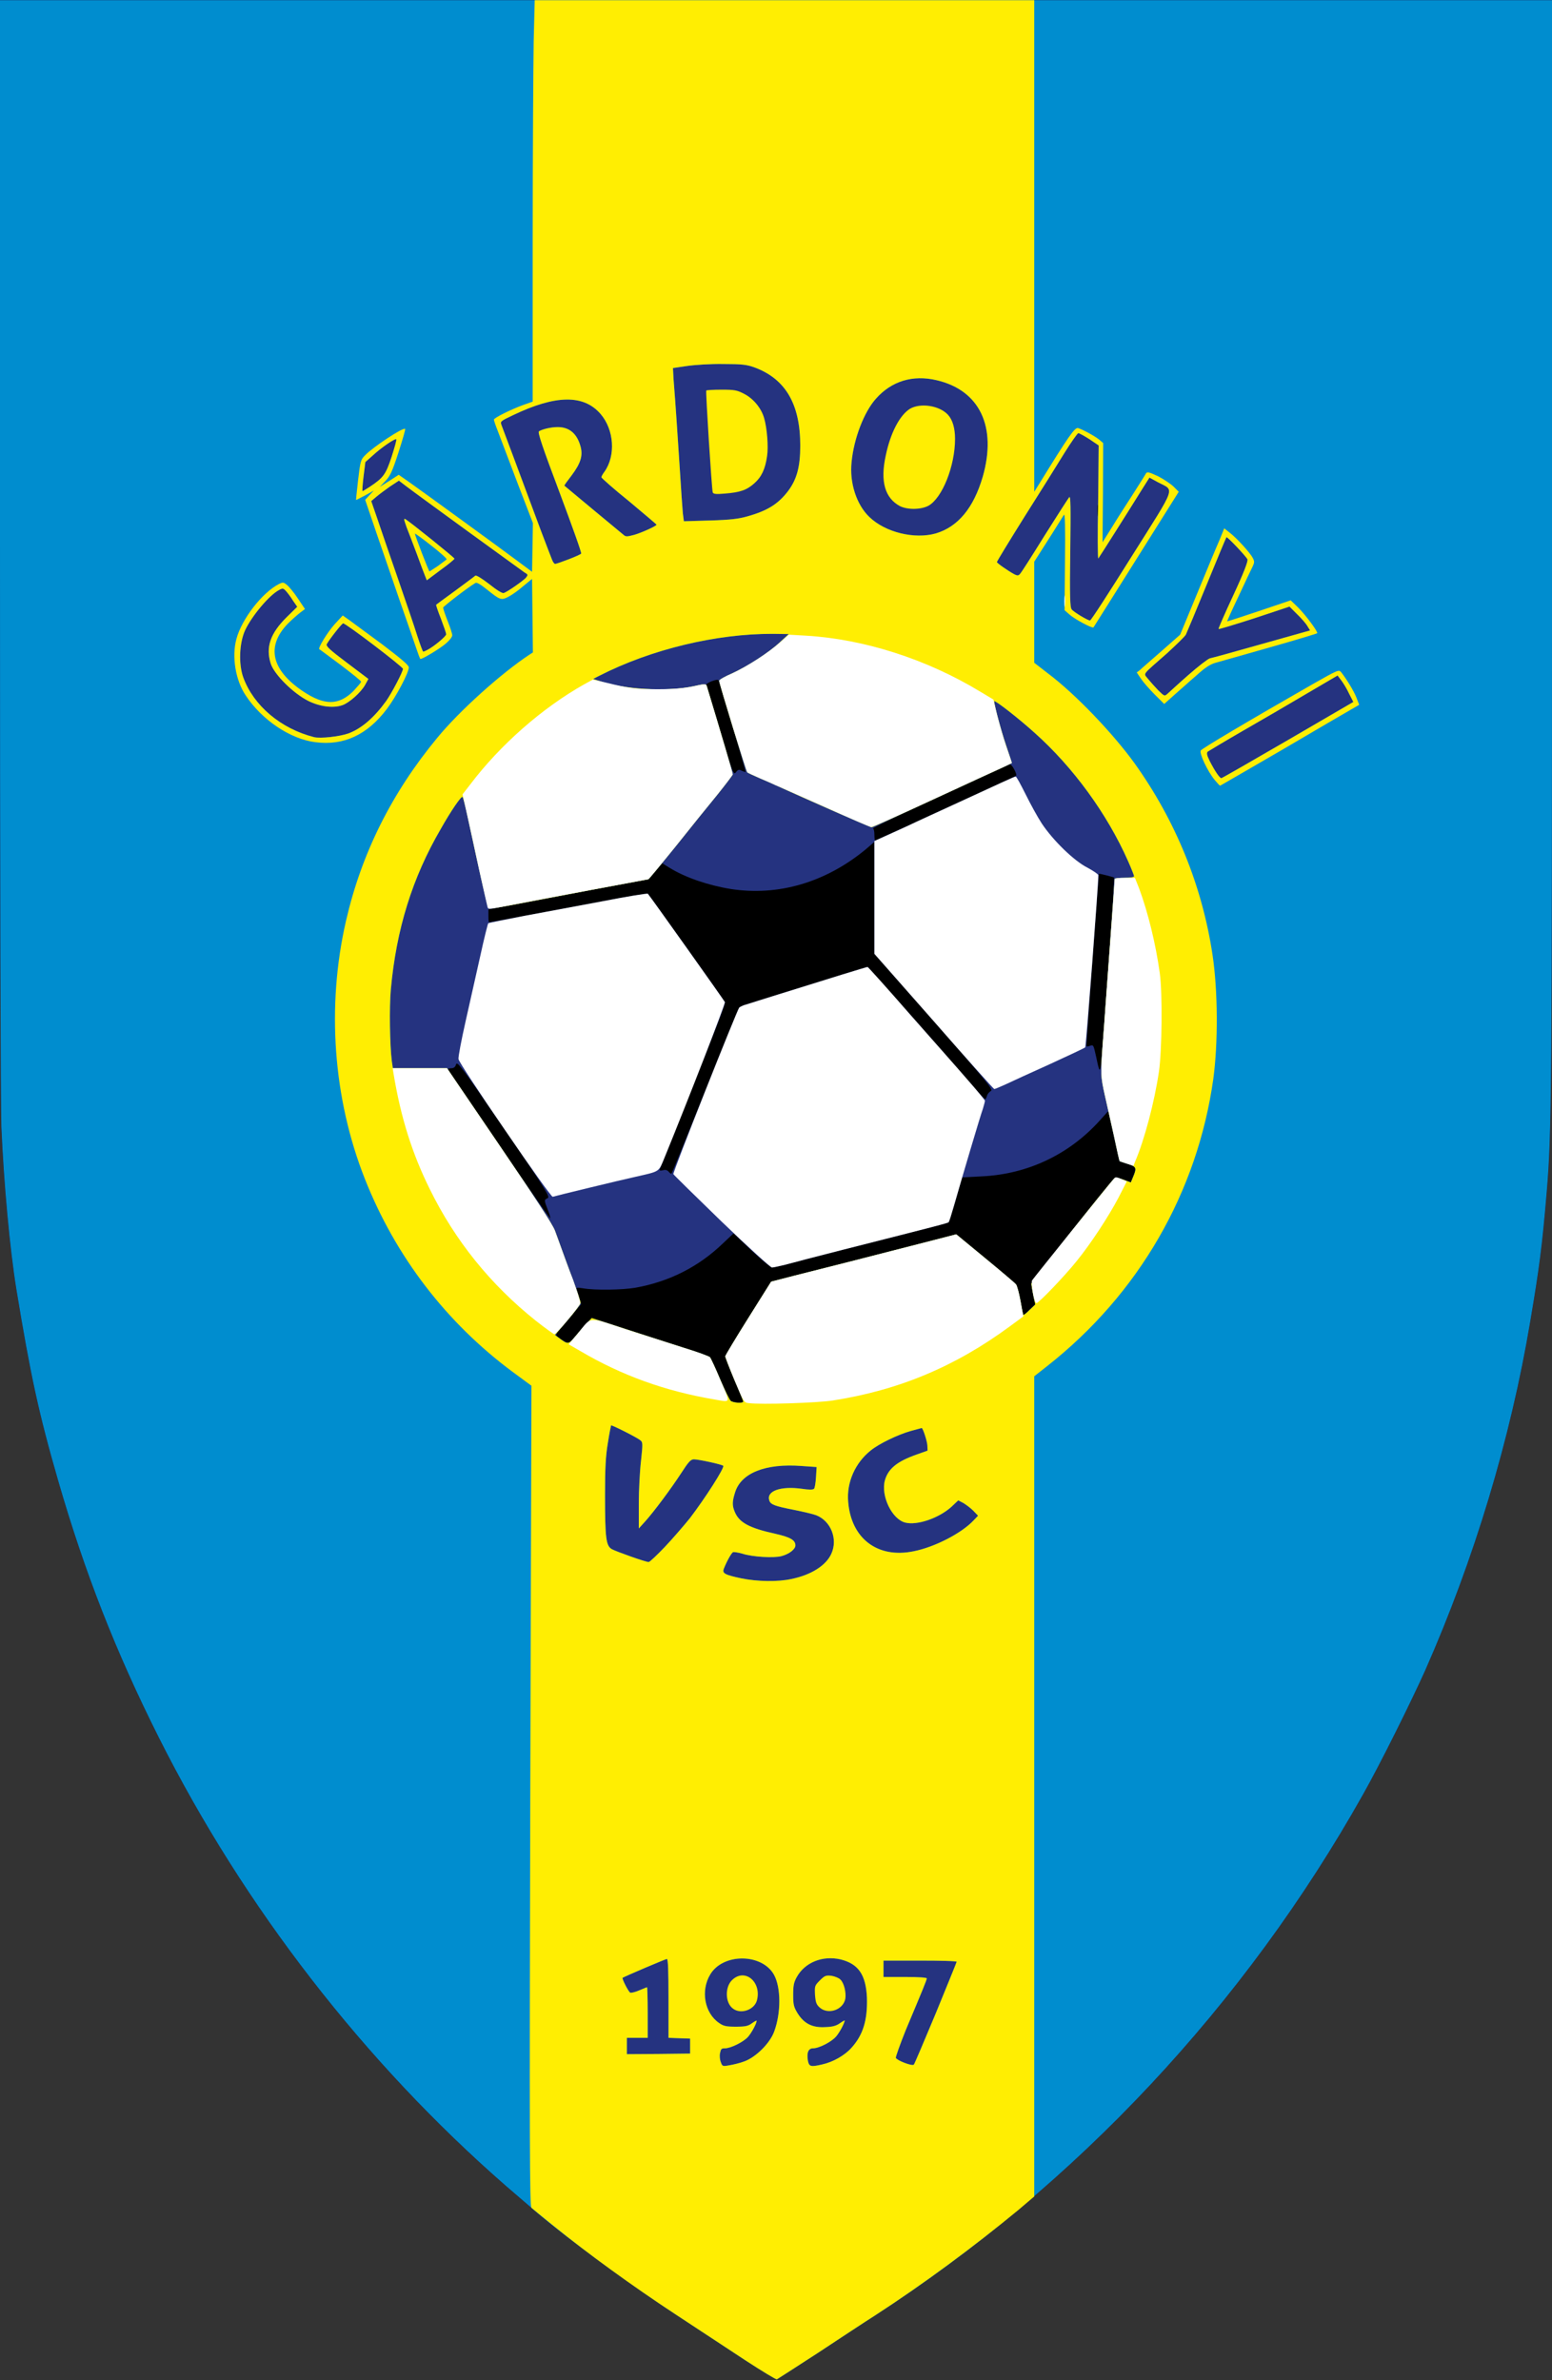
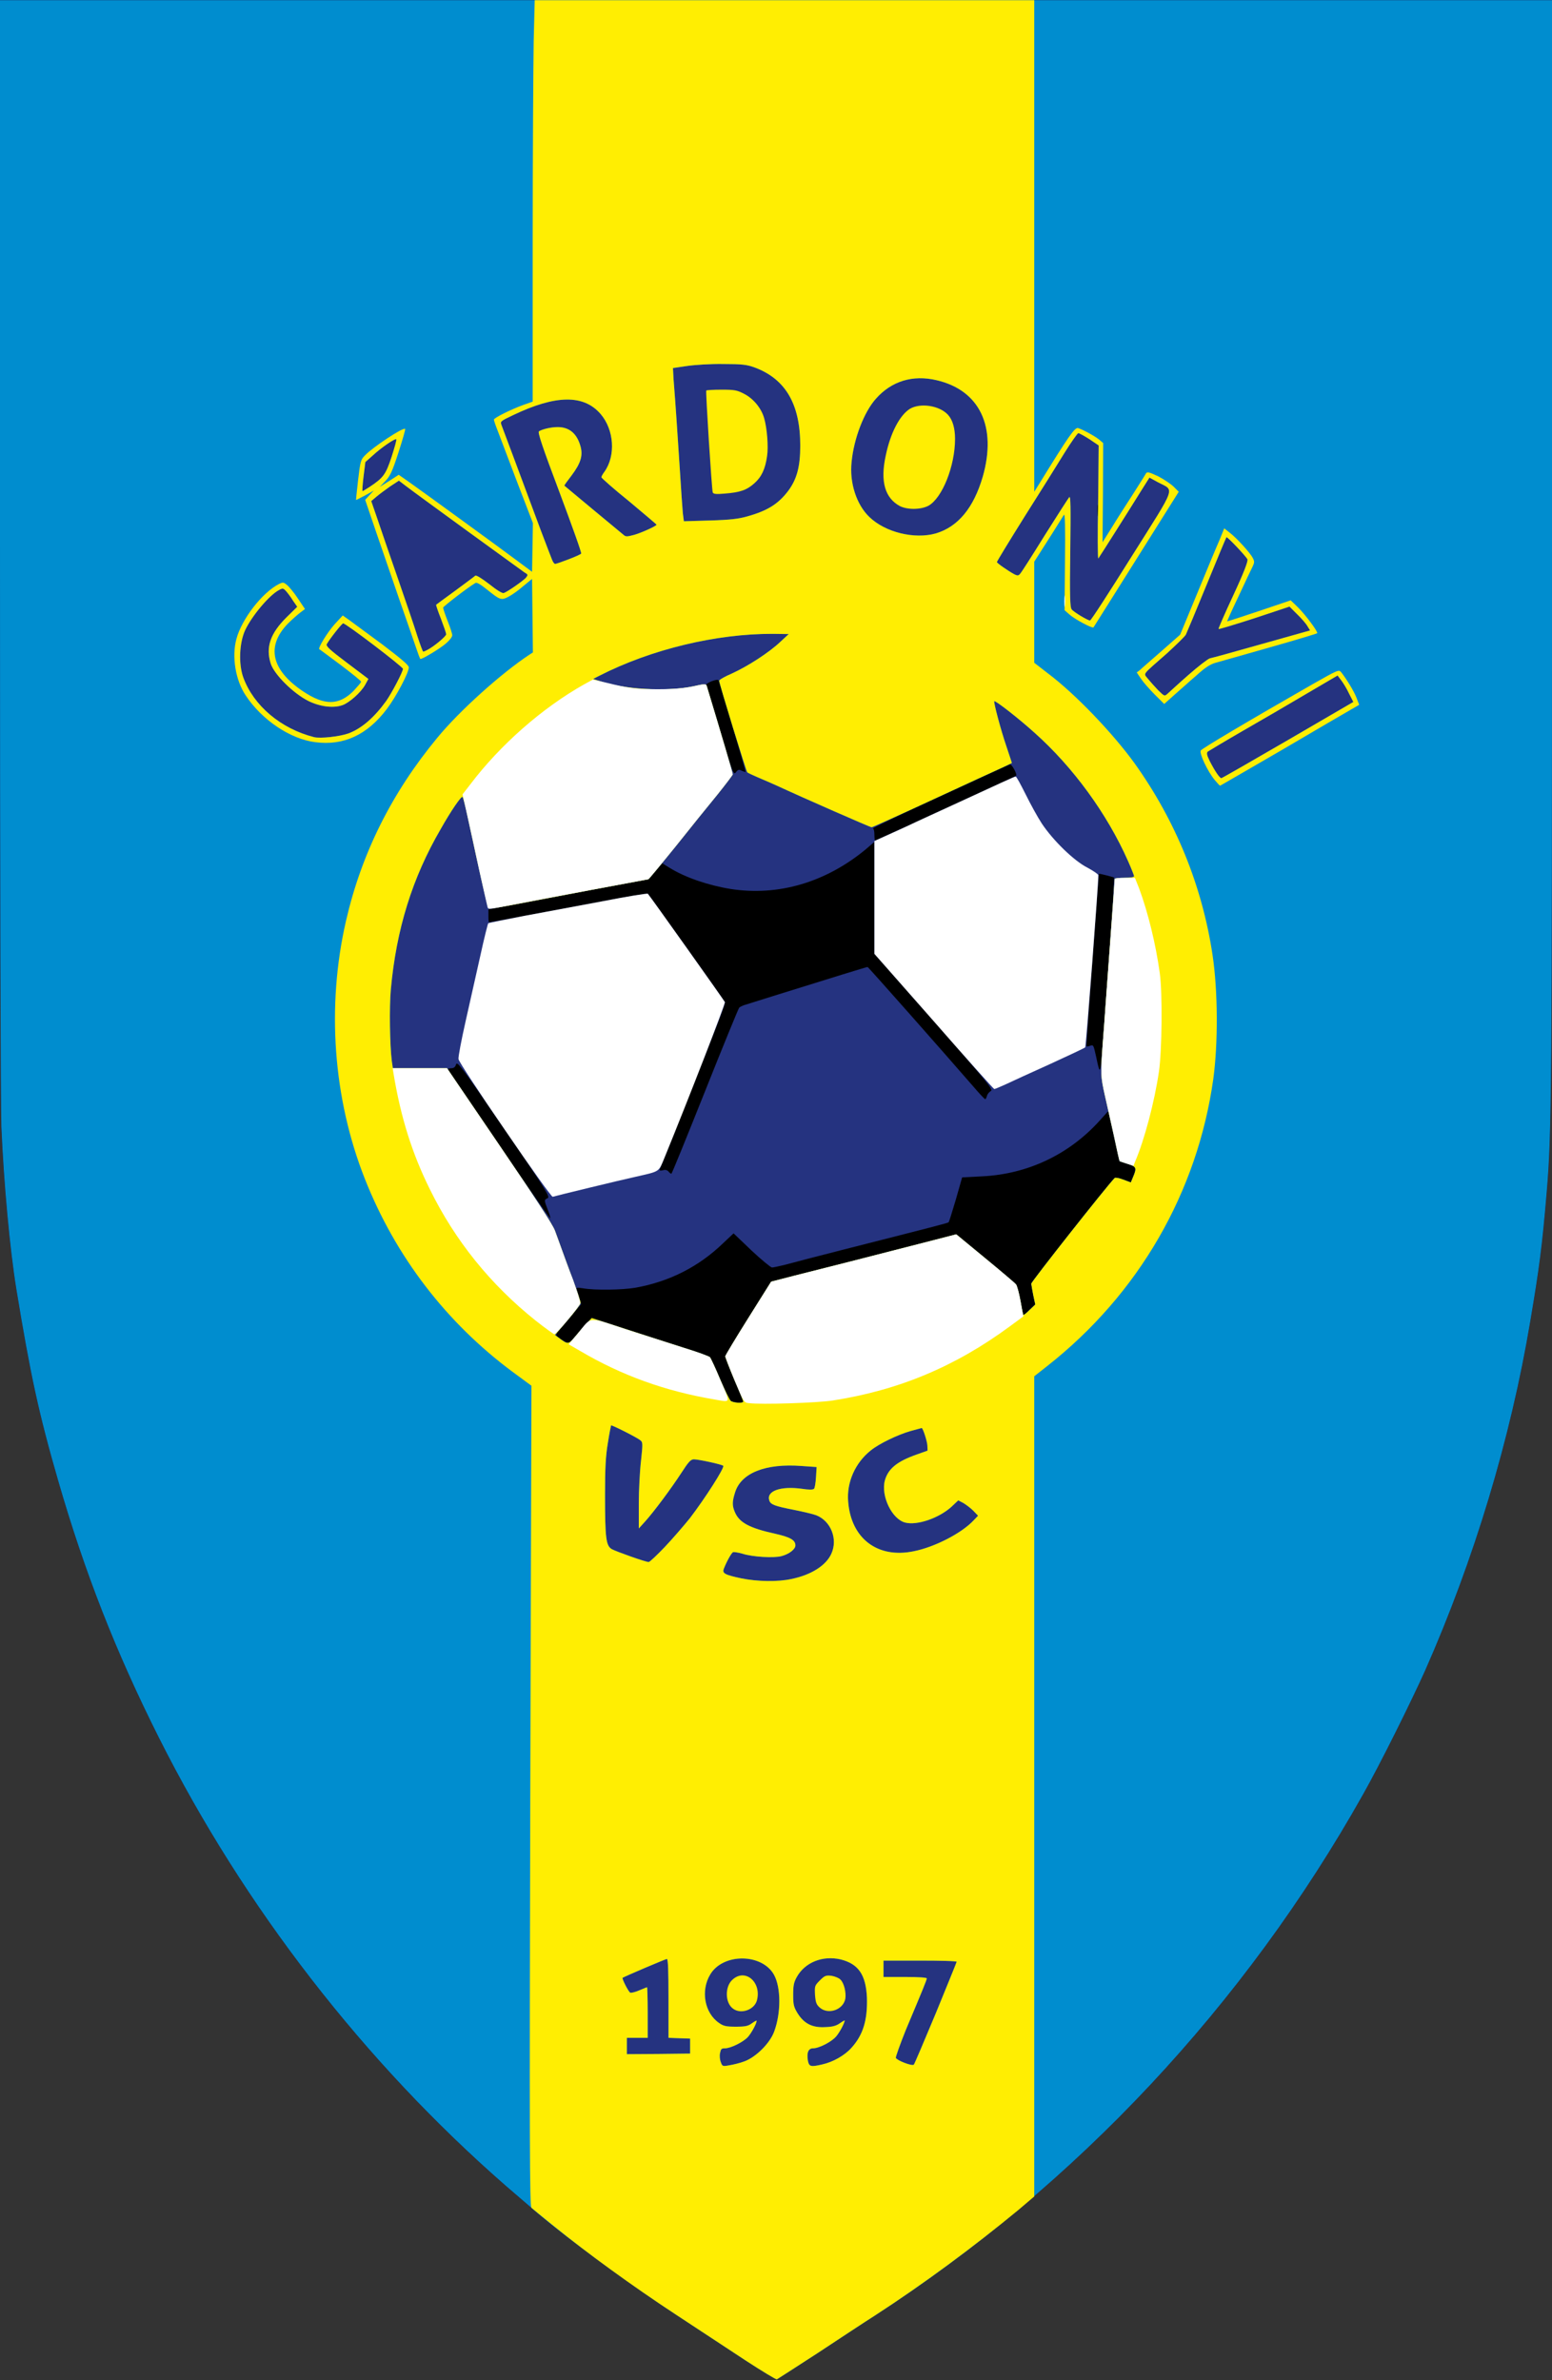
<svg xmlns="http://www.w3.org/2000/svg" width="30pt" height="46pt" viewBox="0 0 30 46" version="1.1">
  <rect x="0" y="0" width="30" height="46" fill="#333333" stroke="none" />
  <g id="surface1">
    <path style=" stroke:none;fill-rule:nonzero;fill:rgb(0%,0%,0%);fill-opacity:1;" d="M 14.41 45.617 C 14.09 45.406 13.473 45 13.039 44.715 C 12.062 44.07 10.797 43.137 10.227 42.629 C 10.18 42.59 9.977 42.414 9.777 42.242 C 7.043 39.855 4.715 36.852 3.07 33.578 C 2.234 31.914 1.637 30.383 1.129 28.629 C 0.746 27.305 0.59 26.574 0.316 24.91 C 0.191 24.137 0.074 22.875 0.027 21.777 C 0.012 21.328 0 17.117 0 10.535 L 0 0.004 L 30 0.004 L 30 10.52 C 30 21.035 29.992 21.922 29.898 23.027 C 29.809 24.094 29.75 24.527 29.578 25.543 C 29.199 27.805 28.496 30.137 27.547 32.285 C 27.27 32.902 26.672 34.105 26.344 34.684 C 24.062 38.746 20.801 42.23 16.918 44.746 C 16.727 44.867 16.23 45.195 15.809 45.473 C 15.387 45.746 15.031 45.977 15.016 45.984 C 15 45.988 14.727 45.824 14.41 45.617 Z M 14.41 45.617 " />
    <path style=" stroke:none;fill-rule:nonzero;fill:rgb(14.51%,20%,50.196%);fill-opacity:1;" d="M 14.41 45.617 C 14.09 45.406 13.473 45 13.039 44.715 C 12.062 44.07 10.797 43.137 10.227 42.629 C 10.18 42.59 9.977 42.414 9.777 42.242 C 7.043 39.855 4.715 36.852 3.07 33.578 C 2.234 31.914 1.637 30.383 1.129 28.629 C 0.746 27.305 0.59 26.574 0.316 24.91 C 0.191 24.137 0.074 22.875 0.027 21.777 C 0.012 21.328 0 17.117 0 10.535 L 0 0.004 L 30 0.004 L 30 10.52 C 30 21.035 29.992 21.922 29.898 23.027 C 29.809 24.094 29.75 24.527 29.578 25.543 C 29.199 27.805 28.496 30.137 27.547 32.285 C 27.27 32.902 26.672 34.105 26.344 34.684 C 24.062 38.746 20.801 42.23 16.918 44.746 C 16.727 44.867 16.23 45.195 15.809 45.473 C 15.387 45.746 15.031 45.977 15.016 45.984 C 15 45.988 14.727 45.824 14.41 45.617 Z M 14.367 27.086 C 14.367 27.074 14.289 26.879 14.191 26.656 C 14.098 26.434 14.02 26.234 14.02 26.215 C 14.02 26.195 14.223 25.859 14.465 25.473 L 14.906 24.77 L 15.379 24.648 C 15.801 24.543 16.938 24.254 18.074 23.961 L 18.484 23.855 L 19.043 24.316 C 19.352 24.57 19.617 24.797 19.637 24.82 C 19.66 24.844 19.695 24.984 19.723 25.129 C 19.75 25.281 19.773 25.406 19.781 25.41 C 19.785 25.422 19.84 25.379 19.902 25.316 L 20.012 25.211 L 19.973 25.031 C 19.953 24.934 19.938 24.832 19.934 24.809 C 19.934 24.773 21.387 22.93 21.547 22.766 C 21.559 22.754 21.633 22.766 21.711 22.797 L 21.859 22.852 L 21.906 22.738 C 21.977 22.566 21.965 22.547 21.793 22.492 L 21.637 22.445 L 21.594 22.254 C 21.57 22.152 21.523 21.93 21.488 21.77 L 21.422 21.473 L 21.254 21.66 C 20.664 22.312 19.867 22.691 18.984 22.734 L 18.598 22.754 L 18.477 23.18 C 18.406 23.414 18.348 23.613 18.336 23.621 C 18.324 23.637 18.137 23.684 16.312 24.148 C 15.805 24.277 15.293 24.41 15.184 24.441 C 15.066 24.469 14.949 24.496 14.922 24.496 C 14.895 24.492 14.715 24.344 14.523 24.164 L 14.18 23.836 L 13.977 24.027 C 13.504 24.484 12.934 24.77 12.281 24.887 C 12.027 24.93 11.496 24.938 11.27 24.898 C 11.148 24.879 11.133 24.883 11.148 24.922 C 11.16 24.949 11.18 25.023 11.199 25.09 L 11.234 25.207 L 11.016 25.457 C 10.695 25.828 10.711 25.797 10.848 25.887 C 10.91 25.926 10.969 25.961 10.984 25.961 C 11 25.961 11.102 25.848 11.219 25.715 C 11.332 25.578 11.441 25.473 11.461 25.48 C 11.508 25.496 13.133 26.023 13.441 26.117 C 13.578 26.16 13.703 26.211 13.723 26.23 C 13.738 26.246 13.828 26.438 13.918 26.652 C 14.008 26.863 14.102 27.055 14.125 27.074 C 14.18 27.113 14.367 27.125 14.367 27.086 Z M 10.586 23.375 C 10.516 23.191 10.516 23.188 10.586 23.156 C 10.637 23.133 10.562 23.004 9.742 21.812 C 8.926 20.621 8.84 20.504 8.816 20.57 C 8.801 20.621 8.773 20.645 8.719 20.645 C 8.684 20.645 8.652 20.656 8.66 20.668 C 8.684 20.734 10.629 23.566 10.637 23.547 C 10.641 23.535 10.621 23.457 10.586 23.375 Z M 13.625 21.098 C 13.973 20.223 14.273 19.492 14.289 19.473 C 14.309 19.457 14.367 19.426 14.422 19.414 C 14.477 19.395 14.758 19.309 15.043 19.219 C 16.02 18.914 16.75 18.688 16.77 18.688 C 16.785 18.688 18.281 20.383 18.809 20.992 C 18.926 21.129 19.031 21.242 19.043 21.242 C 19.055 21.246 19.066 21.215 19.078 21.18 C 19.086 21.145 19.121 21.102 19.152 21.086 C 19.207 21.062 19.094 20.926 18.059 19.746 L 16.902 18.434 L 16.902 16.27 L 16.73 16.418 C 15.957 17.055 15.039 17.324 14.121 17.18 C 13.684 17.109 13.242 16.957 12.941 16.77 L 12.801 16.684 L 12.672 16.836 C 12.602 16.922 12.539 16.992 12.535 16.992 C 12.523 16.992 10.953 17.289 9.762 17.512 L 9.441 17.574 L 9.441 17.699 C 9.441 17.77 9.445 17.824 9.453 17.824 C 9.465 17.824 10.363 17.66 11.668 17.414 C 12.129 17.324 12.512 17.262 12.523 17.273 C 12.578 17.336 13.996 19.332 14.012 19.363 C 14.023 19.402 13.953 19.59 13.195 21.492 C 12.965 22.078 12.766 22.57 12.754 22.594 C 12.746 22.625 12.758 22.629 12.812 22.617 C 12.863 22.602 12.898 22.613 12.922 22.641 C 12.941 22.664 12.965 22.684 12.977 22.684 C 12.988 22.684 13.277 21.969 13.625 21.098 Z M 21.344 19.809 C 21.492 17.773 21.52 17.379 21.523 17.184 L 21.535 16.957 L 21.391 16.918 C 21.312 16.898 21.246 16.883 21.242 16.887 C 21.238 16.891 21 20.137 21 20.203 C 21 20.23 21.02 20.23 21.07 20.211 C 21.137 20.188 21.137 20.195 21.188 20.422 C 21.273 20.82 21.27 20.828 21.344 19.809 Z M 17.586 15.941 C 17.949 15.773 18.312 15.605 18.391 15.57 C 19.012 15.285 19.633 15 19.641 14.992 C 19.668 14.969 19.559 14.766 19.523 14.773 C 19.504 14.781 19.383 14.832 19.254 14.891 C 19.129 14.949 18.535 15.223 17.938 15.496 C 17.336 15.773 16.859 16.008 16.875 16.008 C 16.891 16.016 16.902 16.07 16.902 16.133 C 16.902 16.195 16.91 16.246 16.914 16.246 C 16.918 16.246 17.223 16.105 17.586 15.941 Z M 14.336 14.895 C 14.371 14.91 14.406 14.922 14.41 14.918 C 14.422 14.906 13.906 13.168 13.887 13.145 C 13.863 13.113 13.641 13.203 13.652 13.234 C 13.66 13.258 13.781 13.656 13.922 14.125 C 14.168 14.957 14.18 14.984 14.227 14.922 C 14.266 14.871 14.289 14.867 14.336 14.895 Z M 21.223 9.773 C 21.215 9.719 21.211 9.762 21.211 9.863 C 21.211 9.969 21.215 10.008 21.223 9.957 C 21.227 9.906 21.227 9.82 21.223 9.773 Z M 21.223 9.773 " />
    <path style=" stroke:none;fill-rule:nonzero;fill:rgb(0%,55.294%,81.176%);fill-opacity:1;" d="M 14.41 45.617 C 14.09 45.406 13.473 45 13.039 44.715 C 12.062 44.07 10.797 43.137 10.227 42.629 C 10.18 42.59 9.977 42.414 9.777 42.242 C 7.043 39.855 4.715 36.852 3.07 33.578 C 2.234 31.914 1.637 30.383 1.129 28.629 C 0.746 27.305 0.59 26.574 0.316 24.91 C 0.191 24.137 0.074 22.875 0.027 21.777 C 0.012 21.328 0 17.117 0 10.535 L 0 0.004 L 30 0.004 L 30 10.52 C 30 21.035 29.992 21.922 29.898 23.027 C 29.809 24.094 29.75 24.527 29.578 25.543 C 29.199 27.805 28.496 30.137 27.547 32.285 C 27.27 32.902 26.672 34.105 26.344 34.684 C 24.062 38.746 20.801 42.23 16.918 44.746 C 16.727 44.867 16.23 45.195 15.809 45.473 C 15.387 45.746 15.031 45.977 15.016 45.984 C 15 45.988 14.727 45.824 14.41 45.617 Z M 14.395 39.836 C 14.613 39.754 14.883 39.488 14.965 39.262 C 15.098 38.906 15.098 38.41 14.961 38.164 C 14.73 37.75 13.98 37.742 13.73 38.156 C 13.539 38.469 13.617 38.906 13.902 39.098 C 13.984 39.156 14.035 39.168 14.223 39.168 C 14.41 39.168 14.461 39.156 14.535 39.102 C 14.586 39.066 14.625 39.043 14.625 39.055 C 14.625 39.109 14.523 39.293 14.457 39.367 C 14.367 39.465 14.125 39.586 14.012 39.586 C 13.945 39.586 13.934 39.598 13.918 39.68 C 13.906 39.73 13.914 39.809 13.934 39.855 C 13.961 39.934 13.969 39.938 14.098 39.914 C 14.172 39.902 14.305 39.871 14.395 39.836 Z M 15.891 39.898 C 16.102 39.852 16.328 39.723 16.457 39.578 C 16.684 39.328 16.77 39.043 16.758 38.609 C 16.738 38.164 16.594 37.953 16.246 37.867 C 15.902 37.789 15.562 37.922 15.402 38.207 C 15.344 38.312 15.332 38.371 15.332 38.555 C 15.332 38.746 15.344 38.789 15.418 38.91 C 15.543 39.109 15.703 39.191 15.953 39.176 C 16.09 39.172 16.164 39.152 16.234 39.102 C 16.285 39.066 16.328 39.043 16.328 39.047 C 16.328 39.094 16.23 39.277 16.164 39.355 C 16.074 39.461 15.832 39.586 15.715 39.586 C 15.625 39.586 15.59 39.672 15.617 39.828 C 15.641 39.941 15.672 39.949 15.891 39.898 Z M 18.09 38.906 C 18.309 38.371 18.492 37.922 18.492 37.914 C 18.492 37.898 18.172 37.891 17.785 37.891 L 17.078 37.891 L 17.078 38.207 L 17.496 38.207 C 17.758 38.207 17.914 38.219 17.914 38.234 C 17.914 38.266 17.844 38.434 17.508 39.234 C 17.398 39.508 17.312 39.75 17.316 39.77 C 17.336 39.82 17.629 39.934 17.664 39.902 C 17.676 39.891 17.867 39.441 18.09 38.906 Z M 13.34 39.543 L 13.34 39.398 L 13.133 39.391 L 12.922 39.383 L 12.922 38.621 C 12.922 38.086 12.914 37.859 12.891 37.859 C 12.867 37.859 12.094 38.188 12.035 38.223 C 12.016 38.234 12.148 38.496 12.184 38.512 C 12.203 38.516 12.281 38.5 12.359 38.465 C 12.434 38.434 12.5 38.406 12.508 38.406 C 12.512 38.406 12.52 38.629 12.52 38.895 L 12.52 39.383 L 12.117 39.383 L 12.117 39.699 L 12.73 39.695 L 13.34 39.688 Z M 15.297 30.516 C 15.68 30.438 15.969 30.254 16.07 30.027 C 16.199 29.746 16.062 29.398 15.781 29.285 C 15.723 29.262 15.523 29.215 15.348 29.18 C 14.984 29.109 14.895 29.078 14.871 29 C 14.809 28.816 15.086 28.715 15.504 28.773 C 15.633 28.793 15.715 28.793 15.734 28.773 C 15.75 28.762 15.766 28.66 15.773 28.551 L 15.785 28.352 L 15.5 28.332 C 14.793 28.277 14.32 28.469 14.207 28.848 C 14.152 29.023 14.152 29.098 14.203 29.219 C 14.289 29.426 14.484 29.531 14.984 29.641 C 15.273 29.707 15.375 29.762 15.375 29.867 C 15.375 29.941 15.254 30.035 15.105 30.074 C 14.957 30.113 14.547 30.09 14.352 30.027 C 14.273 30.004 14.191 29.992 14.172 29.996 C 14.137 30.012 14.047 30.176 13.992 30.316 C 13.957 30.406 14.004 30.434 14.332 30.504 C 14.637 30.566 15.035 30.574 15.297 30.516 Z M 12.852 29.895 C 13.008 29.73 13.223 29.48 13.336 29.34 C 13.629 28.957 14.012 28.359 13.98 28.328 C 13.957 28.301 13.5 28.203 13.414 28.203 C 13.352 28.203 13.309 28.25 13.168 28.469 C 12.977 28.762 12.645 29.211 12.465 29.41 L 12.348 29.539 L 12.348 29.066 C 12.348 28.805 12.367 28.43 12.391 28.23 C 12.426 27.902 12.426 27.871 12.379 27.836 C 12.316 27.781 11.824 27.535 11.812 27.547 C 11.809 27.555 11.777 27.707 11.75 27.887 C 11.707 28.137 11.695 28.379 11.695 28.891 C 11.695 29.734 11.715 29.871 11.824 29.938 C 11.906 29.984 12.48 30.188 12.539 30.188 C 12.559 30.188 12.699 30.055 12.852 29.895 Z M 17.66 29.98 C 18.062 29.902 18.586 29.633 18.82 29.383 L 18.906 29.293 L 18.812 29.195 C 18.758 29.141 18.672 29.078 18.621 29.047 L 18.523 28.996 L 18.391 29.121 C 18.148 29.34 17.73 29.484 17.5 29.426 C 17.242 29.363 17.023 28.91 17.105 28.609 C 17.168 28.387 17.336 28.246 17.711 28.113 L 17.93 28.035 L 17.926 27.934 C 17.922 27.852 17.84 27.598 17.816 27.598 C 17.812 27.598 17.719 27.625 17.602 27.656 C 17.355 27.727 16.996 27.898 16.832 28.031 C 16.531 28.27 16.363 28.648 16.395 29.02 C 16.449 29.73 16.961 30.125 17.66 29.98 Z M 14.367 27.086 C 14.367 27.074 14.289 26.879 14.191 26.656 C 14.098 26.434 14.02 26.234 14.02 26.215 C 14.02 26.195 14.223 25.859 14.465 25.473 L 14.906 24.77 L 15.379 24.648 C 15.801 24.543 16.938 24.254 18.074 23.961 L 18.484 23.855 L 19.043 24.316 C 19.352 24.57 19.617 24.797 19.637 24.82 C 19.66 24.844 19.695 24.984 19.723 25.129 C 19.75 25.281 19.773 25.406 19.781 25.41 C 19.785 25.422 19.84 25.379 19.902 25.316 L 20.012 25.211 L 19.973 25.031 C 19.953 24.934 19.938 24.832 19.934 24.809 C 19.934 24.773 21.387 22.93 21.547 22.766 C 21.559 22.754 21.633 22.766 21.711 22.797 L 21.859 22.852 L 21.906 22.738 C 21.977 22.57 21.965 22.547 21.801 22.492 C 21.719 22.469 21.645 22.441 21.645 22.441 C 21.637 22.438 21.59 22.223 21.535 21.961 C 21.477 21.703 21.395 21.34 21.355 21.16 C 21.277 20.809 21.273 20.754 21.316 20.168 C 21.332 19.965 21.359 19.602 21.375 19.363 C 21.391 19.129 21.438 18.5 21.477 17.969 C 21.516 17.441 21.547 17 21.547 16.988 C 21.547 16.973 21.633 16.965 21.734 16.965 C 21.84 16.965 21.922 16.953 21.922 16.934 C 21.922 16.922 21.871 16.789 21.805 16.641 C 21.402 15.73 20.746 14.828 19.996 14.16 C 19.695 13.887 19.242 13.535 19.219 13.551 C 19.203 13.57 19.344 14.105 19.457 14.434 C 19.512 14.602 19.559 14.738 19.559 14.746 C 19.559 14.746 19.473 14.789 19.371 14.836 C 19.266 14.883 18.664 15.16 18.031 15.453 C 17.398 15.746 16.863 15.988 16.848 15.988 C 16.824 15.988 15.566 15.438 15 15.176 C 14.895 15.129 14.734 15.059 14.641 15.02 C 14.543 14.977 14.457 14.938 14.445 14.926 C 14.422 14.902 13.902 13.211 13.902 13.156 C 13.902 13.137 14.012 13.074 14.148 13.016 C 14.457 12.875 14.863 12.613 15.082 12.406 L 15.246 12.254 L 14.938 12.25 C 13.848 12.246 12.59 12.547 11.586 13.059 L 11.465 13.121 L 11.582 13.16 C 12.055 13.324 12.887 13.371 13.391 13.266 C 13.617 13.215 13.645 13.215 13.66 13.254 C 13.938 14.172 14.164 14.941 14.164 14.965 C 14.164 14.977 14.031 15.152 13.871 15.352 C 13.707 15.551 13.344 16 13.062 16.355 C 12.777 16.707 12.539 16.992 12.535 16.992 C 12.523 16.992 10.512 17.371 9.844 17.5 C 9.629 17.539 9.449 17.566 9.441 17.555 C 9.426 17.543 9.25 16.766 9.043 15.801 C 9 15.594 8.953 15.414 8.941 15.402 C 8.918 15.379 8.723 15.66 8.52 16.02 C 7.969 16.965 7.66 17.961 7.555 19.121 C 7.523 19.465 7.535 20.211 7.574 20.508 L 7.594 20.645 L 8.641 20.645 L 9.648 22.125 C 10.328 23.125 10.684 23.664 10.727 23.785 C 10.762 23.883 10.824 24.047 10.859 24.148 C 10.898 24.254 10.992 24.516 11.074 24.734 C 11.156 24.953 11.223 25.152 11.223 25.18 C 11.223 25.203 11.109 25.355 10.973 25.512 L 10.727 25.801 L 10.793 25.848 C 10.977 25.988 10.988 25.988 11.117 25.832 C 11.18 25.754 11.281 25.641 11.336 25.582 L 11.438 25.473 L 12.102 25.688 C 12.469 25.809 12.973 25.969 13.227 26.051 C 13.48 26.129 13.703 26.211 13.723 26.23 C 13.738 26.246 13.828 26.438 13.918 26.652 C 14.008 26.863 14.102 27.055 14.125 27.074 C 14.18 27.113 14.367 27.125 14.367 27.086 Z M 24.898 14.301 L 26.16 13.566 L 26.078 13.406 C 26.035 13.312 25.965 13.199 25.926 13.148 L 25.855 13.055 L 25.25 13.41 C 24.922 13.605 24.363 13.93 24.016 14.129 C 23.664 14.332 23.367 14.512 23.344 14.527 C 23.32 14.555 23.328 14.594 23.383 14.707 C 23.477 14.891 23.574 15.039 23.609 15.039 C 23.621 15.039 24.199 14.707 24.898 14.301 Z M 6.73 14.176 C 6.988 14.082 7.234 13.867 7.465 13.547 C 7.57 13.398 7.789 12.984 7.789 12.926 C 7.789 12.887 6.688 12.047 6.633 12.047 C 6.609 12.047 6.375 12.344 6.316 12.449 C 6.297 12.488 6.379 12.562 6.707 12.809 L 7.121 13.121 L 7.059 13.234 C 6.977 13.383 6.746 13.586 6.617 13.629 C 6.438 13.691 6.176 13.656 5.953 13.543 C 5.668 13.398 5.305 13.039 5.234 12.828 C 5.133 12.508 5.223 12.242 5.543 11.926 L 5.746 11.727 L 5.664 11.609 C 5.625 11.543 5.562 11.461 5.531 11.426 C 5.477 11.367 5.465 11.363 5.395 11.402 C 5.207 11.5 4.871 11.898 4.738 12.18 C 4.625 12.426 4.609 12.836 4.703 13.094 C 4.902 13.637 5.426 14.082 6.07 14.246 C 6.195 14.277 6.566 14.234 6.73 14.176 Z M 22.969 13.047 C 23.16 12.879 23.348 12.734 23.387 12.723 C 23.434 12.715 23.883 12.59 24.395 12.445 L 25.324 12.184 L 25.273 12.102 C 25.25 12.059 25.16 11.953 25.078 11.875 L 24.926 11.723 L 24.246 11.949 C 23.871 12.07 23.559 12.164 23.555 12.156 C 23.547 12.152 23.676 11.855 23.84 11.504 C 24.047 11.059 24.129 10.84 24.113 10.809 C 24.078 10.742 23.719 10.363 23.707 10.383 C 23.699 10.391 23.527 10.805 23.324 11.301 C 23.121 11.797 22.938 12.234 22.922 12.266 C 22.902 12.301 22.738 12.461 22.559 12.625 C 22.059 13.066 22.102 13.004 22.188 13.117 C 22.23 13.168 22.316 13.266 22.383 13.336 C 22.508 13.457 22.508 13.461 22.57 13.406 C 22.605 13.375 22.781 13.211 22.969 13.047 Z M 8.258 12.562 C 8.387 12.496 8.625 12.297 8.625 12.258 C 8.625 12.238 8.578 12.102 8.523 11.957 C 8.465 11.812 8.426 11.691 8.43 11.688 C 8.434 11.684 8.598 11.562 8.797 11.418 C 8.996 11.27 9.172 11.141 9.188 11.125 C 9.207 11.113 9.316 11.18 9.457 11.289 C 9.598 11.402 9.711 11.473 9.738 11.461 C 9.809 11.438 10.109 11.227 10.164 11.168 C 10.211 11.109 10.211 11.105 10.133 11.059 C 10.055 11.004 8.105 9.59 7.844 9.391 L 7.711 9.289 L 7.539 9.402 C 7.449 9.465 7.328 9.555 7.273 9.602 L 7.176 9.684 L 7.293 10.023 C 7.355 10.211 7.535 10.73 7.688 11.172 C 7.84 11.613 8.012 12.113 8.066 12.289 C 8.121 12.457 8.172 12.594 8.18 12.594 C 8.188 12.594 8.223 12.582 8.258 12.562 Z M 21.875 10.754 C 22.758 9.352 22.707 9.492 22.383 9.32 L 22.219 9.23 L 22.078 9.453 C 21.816 9.875 21.25 10.77 21.23 10.793 C 21.219 10.805 21.215 10.316 21.227 9.711 L 21.238 8.609 L 21.059 8.488 C 20.961 8.426 20.863 8.371 20.844 8.371 C 20.828 8.371 20.707 8.543 20.578 8.75 C 20.449 8.961 20.102 9.516 19.805 9.984 C 19.512 10.453 19.27 10.848 19.27 10.863 C 19.27 10.883 19.488 11.035 19.613 11.102 C 19.668 11.129 19.688 11.125 19.715 11.094 C 19.738 11.074 19.949 10.742 20.191 10.352 C 20.434 9.965 20.648 9.633 20.668 9.609 C 20.695 9.578 20.699 9.781 20.688 10.652 C 20.676 11.527 20.684 11.742 20.715 11.777 C 20.758 11.832 21.027 11.992 21.07 11.992 C 21.09 11.992 21.449 11.434 21.875 10.754 Z M 10.992 10.809 C 11.117 10.762 11.227 10.711 11.234 10.699 C 11.246 10.684 11.055 10.156 10.816 9.516 C 10.48 8.625 10.391 8.355 10.418 8.336 C 10.484 8.293 10.656 8.254 10.781 8.254 C 11.008 8.254 11.156 8.383 11.223 8.633 C 11.27 8.809 11.223 8.957 11.047 9.191 C 10.965 9.297 10.902 9.383 10.91 9.387 C 10.918 9.395 11.984 10.281 12.062 10.344 C 12.098 10.375 12.129 10.371 12.262 10.336 C 12.41 10.293 12.691 10.164 12.691 10.141 C 12.691 10.133 12.453 9.934 12.16 9.688 C 11.863 9.449 11.625 9.238 11.625 9.223 C 11.625 9.207 11.652 9.16 11.684 9.117 C 11.906 8.805 11.871 8.305 11.609 8 C 11.281 7.621 10.742 7.629 9.918 8.023 C 9.668 8.141 9.668 8.145 9.695 8.219 C 9.723 8.293 10.02 9.082 10.449 10.238 C 10.555 10.516 10.652 10.773 10.672 10.82 C 10.688 10.863 10.715 10.898 10.73 10.898 C 10.75 10.898 10.863 10.859 10.992 10.809 Z M 18.09 10.309 C 18.52 10.18 18.82 9.816 18.996 9.215 C 19.273 8.25 18.941 7.543 18.105 7.348 C 17.641 7.238 17.23 7.367 16.93 7.707 C 16.703 7.961 16.504 8.473 16.461 8.93 C 16.418 9.328 16.555 9.754 16.805 9.992 C 17.113 10.289 17.676 10.426 18.09 10.309 Z M 14.445 9.98 C 14.836 9.871 15.047 9.738 15.238 9.484 C 15.402 9.262 15.469 9.023 15.469 8.613 C 15.469 7.809 15.184 7.32 14.578 7.098 C 14.434 7.047 14.344 7.035 13.977 7.035 C 13.738 7.031 13.422 7.051 13.273 7.074 L 13.008 7.113 L 13.02 7.332 C 13.059 7.812 13.098 8.418 13.141 9.074 C 13.164 9.453 13.191 9.832 13.199 9.918 L 13.219 10.074 L 13.727 10.059 C 14.125 10.047 14.281 10.027 14.445 9.98 Z M 7.145 9.41 C 7.41 9.234 7.457 9.172 7.57 8.828 C 7.625 8.652 7.672 8.5 7.66 8.488 C 7.637 8.469 7.367 8.652 7.203 8.805 L 7.062 8.93 L 7.027 9.211 C 7.008 9.363 7 9.492 7.008 9.492 C 7.016 9.492 7.078 9.453 7.145 9.41 Z M 7.145 9.41 " />
-     <path style=" stroke:none;fill-rule:nonzero;fill:rgb(0%,55.294%,81.176%);fill-opacity:1;" d="M 8.219 11.137 C 8.199 11.09 8.129 10.902 8.059 10.711 C 7.988 10.523 7.898 10.285 7.859 10.188 C 7.805 10.035 7.801 10.012 7.84 10.035 C 7.945 10.102 8.781 10.773 8.785 10.797 C 8.785 10.809 8.664 10.91 8.516 11.016 L 8.25 11.215 Z M 8.219 11.137 " />
    <path style=" stroke:none;fill-rule:nonzero;fill:rgb(100%,93.333%,0.784%);fill-opacity:1;" d="M 14.41 45.617 C 14.09 45.406 13.473 45 13.039 44.715 C 12.219 44.176 11.379 43.566 10.703 43.02 C 10.488 42.848 10.297 42.688 10.273 42.668 C 10.238 42.633 10.234 41.492 10.25 34.703 L 10.273 26.781 L 9.918 26.52 C 8.625 25.562 7.648 24.285 7.055 22.789 C 6.438 21.23 6.309 19.449 6.688 17.797 C 6.988 16.492 7.574 15.32 8.453 14.258 C 8.883 13.734 9.699 13.004 10.234 12.652 L 10.301 12.609 L 10.285 11.188 L 10.109 11.332 C 10.016 11.414 9.887 11.504 9.824 11.535 C 9.688 11.605 9.668 11.598 9.41 11.391 C 9.293 11.297 9.215 11.25 9.191 11.266 C 9.039 11.355 8.566 11.723 8.566 11.742 C 8.566 11.766 8.605 11.879 8.652 12 C 8.703 12.125 8.742 12.25 8.742 12.277 C 8.742 12.309 8.688 12.379 8.617 12.438 C 8.5 12.539 8.141 12.754 8.125 12.734 C 8.117 12.73 8.078 12.625 8.039 12.508 C 8 12.391 7.859 11.988 7.73 11.617 C 7.602 11.246 7.398 10.656 7.277 10.301 L 7.059 9.66 L 7.141 9.57 L 7.227 9.48 L 7.059 9.574 C 6.965 9.621 6.887 9.664 6.883 9.664 C 6.879 9.664 6.898 9.492 6.922 9.277 C 6.965 8.914 6.973 8.883 7.055 8.801 C 7.207 8.641 7.797 8.25 7.832 8.289 C 7.84 8.297 7.781 8.5 7.703 8.742 C 7.582 9.117 7.539 9.203 7.449 9.297 L 7.34 9.41 L 7.527 9.293 L 7.707 9.176 L 7.902 9.312 C 8.191 9.516 9.668 10.59 9.996 10.836 L 10.285 11.051 L 10.293 10.578 L 10.301 10.109 L 9.992 9.305 C 9.824 8.859 9.656 8.418 9.617 8.316 C 9.578 8.219 9.547 8.125 9.547 8.109 C 9.547 8.078 9.871 7.914 10.121 7.824 L 10.297 7.762 L 10.297 4.68 C 10.297 2.984 10.309 1.242 10.316 0.801 L 10.336 0.004 L 19.992 0.004 L 19.992 9.504 L 20.09 9.348 C 20.652 8.434 20.777 8.254 20.84 8.273 C 20.938 8.305 21.152 8.422 21.242 8.492 L 21.324 8.562 L 21.32 9.523 L 21.312 10.48 L 21.5 10.18 C 21.602 10.012 21.789 9.723 21.91 9.535 C 22.031 9.344 22.141 9.172 22.152 9.148 C 22.176 9.113 22.215 9.125 22.391 9.207 C 22.504 9.266 22.641 9.359 22.691 9.41 L 22.785 9.504 L 21.965 10.809 C 21.516 11.527 21.141 12.117 21.137 12.125 C 21.113 12.148 20.777 11.969 20.676 11.879 L 20.578 11.793 L 20.586 10.852 C 20.594 10.176 20.586 9.918 20.566 9.949 C 20.551 9.973 20.453 10.129 20.348 10.297 C 20.242 10.461 20.121 10.656 20.074 10.727 L 19.992 10.855 L 19.992 12.809 L 20.254 13.012 C 20.785 13.41 21.512 14.172 21.93 14.75 C 22.727 15.863 23.238 17.125 23.438 18.453 C 23.543 19.152 23.547 20.156 23.453 20.852 C 23.145 23.043 22.012 25.008 20.246 26.398 L 19.992 26.598 L 19.992 42.449 L 19.684 42.711 C 18.812 43.43 17.84 44.148 16.918 44.746 C 16.727 44.867 16.23 45.195 15.809 45.473 C 15.387 45.746 15.031 45.977 15.016 45.984 C 15 45.988 14.727 45.824 14.41 45.617 Z M 14.395 39.836 C 14.613 39.754 14.883 39.488 14.965 39.262 C 15.098 38.906 15.098 38.41 14.961 38.164 C 14.73 37.75 13.98 37.742 13.73 38.156 C 13.539 38.469 13.617 38.906 13.902 39.098 C 13.984 39.156 14.035 39.168 14.223 39.168 C 14.41 39.168 14.461 39.156 14.535 39.102 C 14.586 39.066 14.625 39.043 14.625 39.055 C 14.625 39.109 14.523 39.293 14.457 39.367 C 14.367 39.465 14.125 39.586 14.012 39.586 C 13.945 39.586 13.934 39.598 13.918 39.68 C 13.906 39.73 13.914 39.809 13.934 39.855 C 13.961 39.934 13.969 39.938 14.098 39.914 C 14.172 39.902 14.305 39.871 14.395 39.836 Z M 15.891 39.898 C 16.102 39.852 16.328 39.723 16.457 39.578 C 16.684 39.328 16.77 39.043 16.758 38.609 C 16.738 38.164 16.594 37.953 16.246 37.867 C 15.902 37.789 15.562 37.922 15.402 38.207 C 15.344 38.312 15.332 38.371 15.332 38.555 C 15.332 38.746 15.344 38.789 15.418 38.91 C 15.543 39.109 15.703 39.191 15.953 39.176 C 16.09 39.172 16.164 39.152 16.234 39.102 C 16.285 39.066 16.328 39.043 16.328 39.047 C 16.328 39.094 16.23 39.277 16.164 39.355 C 16.074 39.461 15.832 39.586 15.715 39.586 C 15.625 39.586 15.59 39.672 15.617 39.828 C 15.641 39.941 15.672 39.949 15.891 39.898 Z M 18.09 38.906 C 18.309 38.371 18.492 37.922 18.492 37.914 C 18.492 37.898 18.172 37.891 17.785 37.891 L 17.078 37.891 L 17.078 38.207 L 17.496 38.207 C 17.758 38.207 17.914 38.219 17.914 38.234 C 17.914 38.266 17.844 38.434 17.508 39.234 C 17.398 39.508 17.312 39.75 17.316 39.77 C 17.336 39.82 17.629 39.934 17.664 39.902 C 17.676 39.891 17.867 39.441 18.09 38.906 Z M 13.34 39.543 L 13.34 39.398 L 13.133 39.391 L 12.922 39.383 L 12.922 38.621 C 12.922 38.086 12.914 37.859 12.891 37.859 C 12.867 37.859 12.094 38.188 12.035 38.223 C 12.016 38.234 12.148 38.496 12.184 38.512 C 12.203 38.516 12.281 38.5 12.359 38.465 C 12.434 38.434 12.5 38.406 12.508 38.406 C 12.512 38.406 12.52 38.629 12.52 38.895 L 12.52 39.383 L 12.117 39.383 L 12.117 39.699 L 12.73 39.695 L 13.34 39.688 Z M 15.297 30.516 C 15.68 30.438 15.969 30.254 16.07 30.027 C 16.199 29.746 16.062 29.398 15.781 29.285 C 15.723 29.262 15.523 29.215 15.348 29.18 C 14.984 29.109 14.895 29.078 14.871 29 C 14.809 28.816 15.086 28.715 15.504 28.773 C 15.633 28.793 15.715 28.793 15.734 28.773 C 15.75 28.762 15.766 28.66 15.773 28.551 L 15.785 28.352 L 15.5 28.332 C 14.793 28.277 14.32 28.469 14.207 28.848 C 14.152 29.023 14.152 29.098 14.203 29.219 C 14.289 29.426 14.484 29.531 14.984 29.641 C 15.273 29.707 15.375 29.762 15.375 29.867 C 15.375 29.941 15.254 30.035 15.105 30.074 C 14.957 30.113 14.547 30.09 14.352 30.027 C 14.273 30.004 14.191 29.992 14.172 29.996 C 14.137 30.012 14.047 30.176 13.992 30.316 C 13.957 30.406 14.004 30.434 14.332 30.504 C 14.637 30.566 15.035 30.574 15.297 30.516 Z M 12.852 29.895 C 13.008 29.73 13.223 29.48 13.336 29.34 C 13.629 28.957 14.012 28.359 13.98 28.328 C 13.957 28.301 13.5 28.203 13.414 28.203 C 13.352 28.203 13.309 28.25 13.168 28.469 C 12.977 28.762 12.645 29.211 12.465 29.41 L 12.348 29.539 L 12.348 29.066 C 12.348 28.805 12.367 28.43 12.391 28.23 C 12.426 27.902 12.426 27.871 12.379 27.836 C 12.316 27.781 11.824 27.535 11.812 27.547 C 11.809 27.555 11.777 27.707 11.75 27.887 C 11.707 28.137 11.695 28.379 11.695 28.891 C 11.695 29.734 11.715 29.871 11.824 29.938 C 11.906 29.984 12.48 30.188 12.539 30.188 C 12.559 30.188 12.699 30.055 12.852 29.895 Z M 17.66 29.98 C 18.062 29.902 18.586 29.633 18.82 29.383 L 18.906 29.293 L 18.812 29.195 C 18.758 29.141 18.672 29.078 18.621 29.047 L 18.523 28.996 L 18.391 29.121 C 18.148 29.34 17.73 29.484 17.5 29.426 C 17.242 29.363 17.023 28.91 17.105 28.609 C 17.168 28.387 17.336 28.246 17.711 28.113 L 17.93 28.035 L 17.926 27.934 C 17.922 27.852 17.84 27.598 17.816 27.598 C 17.812 27.598 17.719 27.625 17.602 27.656 C 17.355 27.727 16.996 27.898 16.832 28.031 C 16.531 28.27 16.363 28.648 16.395 29.02 C 16.449 29.73 16.961 30.125 17.66 29.98 Z M 14.367 27.086 C 14.367 27.074 14.289 26.879 14.191 26.656 C 14.098 26.434 14.02 26.234 14.02 26.215 C 14.02 26.195 14.223 25.859 14.465 25.473 L 14.906 24.77 L 15.379 24.648 C 15.801 24.543 16.938 24.254 18.074 23.961 L 18.484 23.855 L 19.043 24.316 C 19.352 24.57 19.617 24.797 19.637 24.82 C 19.66 24.844 19.695 24.984 19.723 25.129 C 19.75 25.281 19.773 25.406 19.781 25.41 C 19.785 25.422 19.84 25.379 19.902 25.316 L 20.012 25.211 L 19.973 25.031 C 19.953 24.934 19.938 24.832 19.934 24.809 C 19.934 24.773 21.387 22.93 21.547 22.766 C 21.559 22.754 21.633 22.766 21.711 22.797 L 21.859 22.852 L 21.906 22.738 C 21.977 22.57 21.965 22.547 21.801 22.492 C 21.719 22.469 21.645 22.441 21.645 22.441 C 21.637 22.438 21.59 22.223 21.535 21.961 C 21.477 21.703 21.395 21.34 21.355 21.16 C 21.277 20.809 21.273 20.754 21.316 20.168 C 21.332 19.965 21.359 19.602 21.375 19.363 C 21.391 19.129 21.438 18.5 21.477 17.969 C 21.516 17.441 21.547 17 21.547 16.988 C 21.547 16.973 21.633 16.965 21.734 16.965 C 21.84 16.965 21.922 16.953 21.922 16.934 C 21.922 16.922 21.871 16.789 21.805 16.641 C 21.402 15.73 20.746 14.828 19.996 14.16 C 19.695 13.887 19.242 13.535 19.219 13.551 C 19.203 13.57 19.344 14.105 19.457 14.434 C 19.512 14.602 19.559 14.738 19.559 14.746 C 19.559 14.746 19.473 14.789 19.371 14.836 C 19.266 14.883 18.664 15.16 18.031 15.453 C 17.398 15.746 16.863 15.988 16.848 15.988 C 16.824 15.988 15.566 15.438 15 15.176 C 14.895 15.129 14.734 15.059 14.641 15.02 C 14.543 14.977 14.457 14.938 14.445 14.926 C 14.422 14.902 13.902 13.211 13.902 13.156 C 13.902 13.137 14.012 13.074 14.148 13.016 C 14.457 12.875 14.863 12.613 15.082 12.406 L 15.246 12.254 L 14.938 12.25 C 13.848 12.246 12.59 12.547 11.586 13.059 L 11.465 13.121 L 11.582 13.16 C 12.055 13.324 12.887 13.371 13.391 13.266 C 13.617 13.215 13.645 13.215 13.66 13.254 C 13.938 14.172 14.164 14.941 14.164 14.965 C 14.164 14.977 14.031 15.152 13.871 15.352 C 13.707 15.551 13.344 16 13.062 16.355 C 12.777 16.707 12.539 16.992 12.535 16.992 C 12.523 16.992 10.512 17.371 9.844 17.5 C 9.629 17.539 9.449 17.566 9.441 17.555 C 9.426 17.543 9.25 16.766 9.043 15.801 C 9 15.594 8.953 15.414 8.941 15.402 C 8.918 15.379 8.723 15.66 8.52 16.02 C 7.969 16.965 7.66 17.961 7.555 19.121 C 7.523 19.465 7.535 20.211 7.574 20.508 L 7.594 20.645 L 8.641 20.645 L 9.648 22.125 C 10.328 23.125 10.684 23.664 10.727 23.785 C 10.762 23.883 10.824 24.047 10.859 24.148 C 10.898 24.254 10.992 24.516 11.074 24.734 C 11.156 24.953 11.223 25.152 11.223 25.18 C 11.223 25.203 11.109 25.355 10.973 25.512 L 10.727 25.801 L 10.793 25.848 C 10.977 25.988 10.988 25.988 11.117 25.832 C 11.18 25.754 11.281 25.641 11.336 25.582 L 11.438 25.473 L 12.102 25.688 C 12.469 25.809 12.973 25.969 13.227 26.051 C 13.48 26.129 13.703 26.211 13.723 26.23 C 13.738 26.246 13.828 26.438 13.918 26.652 C 14.008 26.863 14.102 27.055 14.125 27.074 C 14.18 27.113 14.367 27.125 14.367 27.086 Z M 8.258 12.562 C 8.387 12.496 8.625 12.297 8.625 12.258 C 8.625 12.238 8.578 12.102 8.523 11.957 C 8.465 11.812 8.426 11.691 8.43 11.688 C 8.434 11.684 8.598 11.562 8.797 11.418 C 8.996 11.27 9.172 11.141 9.188 11.125 C 9.207 11.113 9.316 11.18 9.457 11.289 C 9.598 11.402 9.711 11.473 9.738 11.461 C 9.809 11.438 10.109 11.227 10.164 11.168 C 10.211 11.109 10.211 11.105 10.133 11.059 C 10.055 11.004 8.105 9.59 7.844 9.391 L 7.711 9.289 L 7.539 9.402 C 7.449 9.465 7.328 9.555 7.273 9.602 L 7.176 9.684 L 7.293 10.023 C 7.355 10.211 7.535 10.73 7.688 11.172 C 7.84 11.613 8.012 12.113 8.066 12.289 C 8.121 12.457 8.172 12.594 8.18 12.594 C 8.188 12.594 8.223 12.582 8.258 12.562 Z M 21.875 10.754 C 22.758 9.352 22.707 9.492 22.383 9.32 L 22.219 9.23 L 22.078 9.453 C 21.816 9.875 21.25 10.77 21.23 10.793 C 21.219 10.805 21.215 10.316 21.227 9.711 L 21.238 8.609 L 21.059 8.488 C 20.961 8.426 20.863 8.371 20.844 8.371 C 20.828 8.371 20.707 8.543 20.578 8.75 C 20.449 8.961 20.102 9.516 19.805 9.984 C 19.512 10.453 19.27 10.848 19.27 10.863 C 19.27 10.883 19.488 11.035 19.613 11.102 C 19.668 11.129 19.688 11.125 19.715 11.094 C 19.738 11.074 19.949 10.742 20.191 10.352 C 20.434 9.965 20.648 9.633 20.668 9.609 C 20.695 9.578 20.699 9.781 20.688 10.652 C 20.676 11.527 20.684 11.742 20.715 11.777 C 20.758 11.832 21.027 11.992 21.07 11.992 C 21.09 11.992 21.449 11.434 21.875 10.754 Z M 10.992 10.809 C 11.117 10.762 11.227 10.711 11.234 10.699 C 11.246 10.684 11.055 10.156 10.816 9.516 C 10.48 8.625 10.391 8.355 10.418 8.336 C 10.484 8.293 10.656 8.254 10.781 8.254 C 11.008 8.254 11.156 8.383 11.223 8.633 C 11.27 8.809 11.223 8.957 11.047 9.191 C 10.965 9.297 10.902 9.383 10.91 9.387 C 10.918 9.395 11.984 10.281 12.062 10.344 C 12.098 10.375 12.129 10.371 12.262 10.336 C 12.41 10.293 12.691 10.164 12.691 10.141 C 12.691 10.133 12.453 9.934 12.16 9.688 C 11.863 9.449 11.625 9.238 11.625 9.223 C 11.625 9.207 11.652 9.16 11.684 9.117 C 11.906 8.805 11.871 8.305 11.609 8 C 11.281 7.621 10.742 7.629 9.918 8.023 C 9.668 8.141 9.668 8.145 9.695 8.219 C 9.723 8.293 10.02 9.082 10.449 10.238 C 10.555 10.516 10.652 10.773 10.672 10.82 C 10.688 10.863 10.715 10.898 10.73 10.898 C 10.75 10.898 10.863 10.859 10.992 10.809 Z M 18.09 10.309 C 18.52 10.18 18.82 9.816 18.996 9.215 C 19.273 8.25 18.941 7.543 18.105 7.348 C 17.641 7.238 17.23 7.367 16.93 7.707 C 16.703 7.961 16.504 8.473 16.461 8.93 C 16.418 9.328 16.555 9.754 16.805 9.992 C 17.113 10.289 17.676 10.426 18.09 10.309 Z M 14.445 9.98 C 14.836 9.871 15.047 9.738 15.238 9.484 C 15.402 9.262 15.469 9.023 15.469 8.613 C 15.469 7.809 15.184 7.32 14.578 7.098 C 14.434 7.047 14.344 7.035 13.977 7.035 C 13.738 7.031 13.422 7.051 13.273 7.074 L 13.008 7.113 L 13.02 7.332 C 13.059 7.812 13.098 8.418 13.141 9.074 C 13.164 9.453 13.191 9.832 13.199 9.918 L 13.219 10.074 L 13.727 10.059 C 14.125 10.047 14.281 10.027 14.445 9.98 Z M 7.145 9.41 C 7.41 9.234 7.457 9.172 7.57 8.828 C 7.625 8.652 7.672 8.5 7.66 8.488 C 7.637 8.469 7.367 8.652 7.203 8.805 L 7.062 8.93 L 7.027 9.211 C 7.008 9.363 7 9.492 7.008 9.492 C 7.016 9.492 7.078 9.453 7.145 9.41 Z M 7.145 9.41 " />
    <path style=" stroke:none;fill-rule:nonzero;fill:rgb(100%,93.333%,0.784%);fill-opacity:1;" d="M 14.176 38.824 C 14.012 38.715 14.008 38.391 14.16 38.258 C 14.41 38.031 14.73 38.316 14.629 38.668 C 14.574 38.844 14.324 38.93 14.176 38.824 Z M 14.176 38.824 " />
    <path style=" stroke:none;fill-rule:nonzero;fill:rgb(100%,93.333%,0.784%);fill-opacity:1;" d="M 15.848 38.801 C 15.781 38.742 15.766 38.703 15.754 38.555 C 15.746 38.383 15.746 38.375 15.848 38.273 C 15.941 38.18 15.965 38.172 16.074 38.184 C 16.137 38.195 16.219 38.227 16.246 38.258 C 16.316 38.324 16.359 38.508 16.34 38.629 C 16.297 38.844 16.012 38.941 15.848 38.801 Z M 15.848 38.801 " />
-     <path style=" stroke:none;fill-rule:nonzero;fill:rgb(100%,93.333%,0.784%);fill-opacity:1;" d="M 8.219 11.137 C 8.199 11.09 8.129 10.902 8.059 10.711 C 7.988 10.523 7.898 10.285 7.859 10.188 C 7.805 10.035 7.801 10.012 7.84 10.035 C 7.945 10.102 8.781 10.773 8.785 10.797 C 8.785 10.809 8.664 10.91 8.516 11.016 L 8.25 11.215 Z M 8.465 10.938 C 8.543 10.879 8.621 10.82 8.633 10.812 C 8.645 10.801 8.512 10.68 8.34 10.547 C 8.164 10.406 8.02 10.305 8.02 10.312 C 8.02 10.348 8.289 11.043 8.301 11.043 C 8.309 11.043 8.379 10.992 8.465 10.938 Z M 8.465 10.938 " />
    <path style=" stroke:none;fill-rule:nonzero;fill:rgb(100%,93.333%,0.784%);fill-opacity:1;" d="M 17.395 9.781 C 17.105 9.625 17.012 9.305 17.121 8.805 C 17.211 8.371 17.387 8.031 17.586 7.902 C 17.789 7.781 18.16 7.836 18.324 8.016 C 18.414 8.113 18.461 8.277 18.461 8.48 C 18.461 9.008 18.215 9.621 17.949 9.773 C 17.801 9.852 17.543 9.855 17.395 9.781 Z M 17.395 9.781 " />
    <path style=" stroke:none;fill-rule:nonzero;fill:rgb(100%,93.333%,0.784%);fill-opacity:1;" d="M 13.777 9.516 C 13.758 9.457 13.637 7.562 13.652 7.547 C 13.66 7.539 13.793 7.531 13.945 7.531 C 14.199 7.531 14.246 7.539 14.387 7.613 C 14.562 7.703 14.715 7.887 14.77 8.078 C 14.828 8.273 14.855 8.633 14.828 8.812 C 14.793 9.066 14.719 9.219 14.582 9.34 C 14.434 9.473 14.305 9.516 14.012 9.539 C 13.836 9.555 13.789 9.547 13.777 9.516 Z M 13.777 9.516 " />
    <path style=" stroke:none;fill-rule:nonzero;fill:rgb(100%,93.333%,0.784%);fill-opacity:1;" d="M 23.48 15.074 C 23.344 14.91 23.176 14.555 23.211 14.504 C 23.234 14.465 24.117 13.941 25.379 13.219 C 25.855 12.949 25.879 12.938 25.922 12.988 C 26.027 13.121 26.168 13.352 26.219 13.48 L 26.273 13.621 L 26.125 13.707 C 26.043 13.754 25.438 14.105 24.789 14.488 C 24.133 14.867 23.59 15.184 23.586 15.184 C 23.574 15.184 23.531 15.133 23.48 15.074 Z M 24.898 14.301 L 26.16 13.566 L 26.078 13.406 C 26.035 13.312 25.965 13.199 25.926 13.148 L 25.855 13.055 L 25.25 13.41 C 24.922 13.605 24.363 13.93 24.016 14.129 C 23.664 14.332 23.367 14.512 23.344 14.527 C 23.32 14.555 23.328 14.594 23.383 14.707 C 23.477 14.891 23.574 15.039 23.609 15.039 C 23.621 15.039 24.199 14.707 24.898 14.301 Z M 24.898 14.301 " />
    <path style=" stroke:none;fill-rule:nonzero;fill:rgb(100%,93.333%,0.784%);fill-opacity:1;" d="M 6.098 14.344 C 5.613 14.285 5.062 13.914 4.75 13.441 C 4.551 13.145 4.477 12.688 4.57 12.348 C 4.672 11.965 5.066 11.453 5.395 11.285 C 5.469 11.25 5.48 11.25 5.547 11.305 C 5.586 11.336 5.684 11.453 5.758 11.566 L 5.895 11.77 L 5.797 11.844 C 5.742 11.887 5.637 11.98 5.562 12.055 C 5.141 12.492 5.246 12.949 5.855 13.359 C 6.27 13.637 6.547 13.637 6.832 13.355 C 6.91 13.27 6.98 13.191 6.98 13.176 C 6.98 13.156 6.801 13.016 6.586 12.852 C 6.367 12.691 6.184 12.551 6.172 12.547 C 6.145 12.52 6.332 12.215 6.473 12.059 L 6.625 11.895 L 6.746 11.98 C 6.809 12.027 7.098 12.238 7.383 12.449 C 7.758 12.734 7.902 12.855 7.902 12.898 C 7.902 13 7.66 13.461 7.477 13.703 C 7.098 14.203 6.645 14.414 6.098 14.344 Z M 6.73 14.176 C 6.988 14.082 7.234 13.867 7.465 13.547 C 7.57 13.398 7.789 12.984 7.789 12.926 C 7.789 12.887 6.688 12.047 6.633 12.047 C 6.609 12.047 6.375 12.344 6.316 12.449 C 6.297 12.488 6.379 12.562 6.707 12.809 L 7.121 13.121 L 7.059 13.234 C 6.977 13.383 6.746 13.586 6.617 13.629 C 6.438 13.691 6.176 13.656 5.953 13.543 C 5.668 13.398 5.305 13.039 5.234 12.828 C 5.133 12.508 5.223 12.242 5.543 11.926 L 5.746 11.727 L 5.664 11.609 C 5.625 11.543 5.562 11.461 5.531 11.426 C 5.477 11.367 5.465 11.363 5.395 11.402 C 5.207 11.5 4.871 11.898 4.738 12.18 C 4.625 12.426 4.609 12.836 4.703 13.094 C 4.902 13.637 5.426 14.082 6.07 14.246 C 6.195 14.277 6.566 14.234 6.73 14.176 Z M 6.73 14.176 " />
    <path style=" stroke:none;fill-rule:nonzero;fill:rgb(100%,93.333%,0.784%);fill-opacity:1;" d="M 22.32 13.422 C 22.219 13.32 22.102 13.188 22.055 13.117 L 21.973 12.996 L 22.035 12.949 C 22.066 12.918 22.258 12.754 22.453 12.582 L 22.812 12.266 L 23.145 11.461 C 23.328 11.016 23.52 10.555 23.574 10.434 L 23.664 10.211 L 23.773 10.297 C 23.914 10.406 24.164 10.684 24.215 10.781 C 24.25 10.848 24.25 10.871 24.215 10.945 C 24.191 10.992 24.07 11.246 23.945 11.516 C 23.816 11.785 23.719 12.004 23.719 12.008 C 23.723 12.012 24 11.922 24.336 11.809 L 24.949 11.602 L 25.086 11.734 C 25.23 11.875 25.484 12.215 25.461 12.238 C 25.453 12.246 25.043 12.371 24.543 12.512 C 24.047 12.652 23.574 12.789 23.496 12.809 C 23.387 12.84 23.289 12.906 23.121 13.059 C 22.992 13.168 22.805 13.34 22.695 13.434 L 22.504 13.605 Z M 22.969 13.047 C 23.16 12.879 23.348 12.734 23.387 12.723 C 23.434 12.715 23.883 12.59 24.395 12.445 L 25.324 12.184 L 25.273 12.102 C 25.25 12.059 25.16 11.953 25.078 11.875 L 24.926 11.723 L 24.246 11.949 C 23.871 12.07 23.559 12.164 23.555 12.156 C 23.547 12.152 23.676 11.855 23.84 11.504 C 24.047 11.059 24.129 10.84 24.113 10.809 C 24.078 10.742 23.719 10.363 23.707 10.383 C 23.699 10.391 23.527 10.805 23.324 11.301 C 23.121 11.797 22.938 12.234 22.922 12.266 C 22.902 12.301 22.738 12.461 22.559 12.625 C 22.059 13.066 22.102 13.004 22.188 13.117 C 22.23 13.168 22.316 13.266 22.383 13.336 C 22.508 13.457 22.508 13.461 22.57 13.406 C 22.605 13.375 22.781 13.211 22.969 13.047 Z M 22.969 13.047 " />
    <path style=" stroke:none;fill-rule:nonzero;fill:rgb(100%,100%,100%);fill-opacity:1;" d="M 14.48 27.117 C 14.379 27.109 14.379 27.105 14.199 26.676 C 14.102 26.441 14.02 26.23 14.02 26.211 C 14.02 26.195 14.223 25.859 14.465 25.473 L 14.906 24.77 L 15.379 24.648 C 15.801 24.543 16.938 24.254 18.074 23.961 L 18.484 23.855 L 19.043 24.316 C 19.352 24.57 19.617 24.793 19.637 24.82 C 19.66 24.844 19.699 24.992 19.727 25.148 L 19.781 25.441 L 19.531 25.625 C 18.469 26.41 17.375 26.867 16.098 27.066 C 15.801 27.113 14.699 27.148 14.48 27.117 Z M 14.48 27.117 " />
    <path style=" stroke:none;fill-rule:nonzero;fill:rgb(100%,100%,100%);fill-opacity:1;" d="M 13.816 27.047 C 12.863 26.887 12.016 26.582 11.215 26.109 L 10.992 25.98 L 11.168 25.773 C 11.445 25.434 11.344 25.441 12.102 25.691 C 12.469 25.809 12.973 25.969 13.227 26.051 C 13.48 26.129 13.703 26.211 13.723 26.23 C 13.738 26.246 13.832 26.445 13.926 26.672 C 14.125 27.133 14.133 27.102 13.816 27.047 Z M 13.816 27.047 " />
    <path style=" stroke:none;fill-rule:nonzero;fill:rgb(100%,100%,100%);fill-opacity:1;" d="M 10.355 25.523 C 9.48 24.824 8.797 23.977 8.309 22.984 C 7.969 22.297 7.75 21.613 7.605 20.738 L 7.59 20.645 L 8.641 20.645 L 9.648 22.125 C 10.328 23.125 10.684 23.664 10.727 23.785 C 10.762 23.883 10.824 24.047 10.859 24.148 C 10.898 24.254 10.992 24.52 11.078 24.734 C 11.156 24.957 11.223 25.16 11.215 25.188 C 11.203 25.246 10.758 25.785 10.715 25.785 C 10.703 25.785 10.539 25.668 10.355 25.523 Z M 10.355 25.523 " />
-     <path style=" stroke:none;fill-rule:nonzero;fill:rgb(100%,100%,100%);fill-opacity:1;" d="M 19.965 24.984 C 19.945 24.875 19.938 24.77 19.949 24.746 C 19.973 24.707 21.473 22.844 21.535 22.777 C 21.559 22.746 21.586 22.746 21.672 22.785 L 21.781 22.832 L 21.621 23.145 C 21.43 23.508 21.086 24.035 20.809 24.375 C 20.57 24.672 20.078 25.184 20.035 25.184 C 20.012 25.184 19.984 25.094 19.965 24.984 Z M 19.965 24.984 " />
-     <path style=" stroke:none;fill-rule:nonzero;fill:rgb(100%,100%,100%);fill-opacity:1;" d="M 13.945 23.605 C 13.441 23.117 13.02 22.703 13.016 22.691 C 13.004 22.652 14.246 19.523 14.289 19.473 C 14.309 19.457 14.367 19.426 14.422 19.414 C 14.477 19.395 14.758 19.309 15.043 19.219 C 16.016 18.914 16.75 18.688 16.77 18.688 C 16.781 18.688 17.156 19.105 17.602 19.617 C 18.051 20.125 18.559 20.699 18.727 20.895 C 18.898 21.09 19.039 21.262 19.039 21.273 C 19.039 21.289 19.02 21.359 19 21.426 C 18.953 21.551 18.59 22.777 18.438 23.309 C 18.391 23.473 18.348 23.613 18.336 23.621 C 18.324 23.637 18.129 23.688 16.312 24.148 C 15.805 24.277 15.293 24.41 15.184 24.441 C 15.066 24.469 14.949 24.496 14.922 24.496 C 14.895 24.496 14.453 24.094 13.945 23.605 Z M 13.945 23.605 " />
    <path style=" stroke:none;fill-rule:nonzero;fill:rgb(100%,100%,100%);fill-opacity:1;" d="M 9.762 21.84 C 9.27 21.125 8.867 20.512 8.863 20.469 C 8.855 20.43 8.918 20.102 9 19.738 C 9.082 19.375 9.211 18.801 9.285 18.469 C 9.359 18.129 9.43 17.848 9.438 17.844 C 9.445 17.836 9.762 17.773 10.141 17.699 C 10.52 17.629 11.211 17.5 11.668 17.414 C 12.129 17.324 12.512 17.262 12.523 17.273 C 12.578 17.336 13.996 19.332 14.012 19.367 C 14.023 19.398 13.316 21.223 12.844 22.375 C 12.727 22.656 12.766 22.633 12.289 22.742 C 11.98 22.809 10.734 23.113 10.684 23.129 C 10.664 23.137 10.25 22.555 9.762 21.84 Z M 9.762 21.84 " />
    <path style=" stroke:none;fill-rule:nonzero;fill:rgb(100%,100%,100%);fill-opacity:1;" d="M 21.777 22.488 C 21.707 22.465 21.645 22.441 21.645 22.441 C 21.637 22.438 21.59 22.223 21.535 21.961 C 21.477 21.703 21.395 21.34 21.355 21.16 C 21.277 20.809 21.273 20.754 21.316 20.168 C 21.332 19.965 21.359 19.602 21.375 19.363 C 21.391 19.129 21.438 18.5 21.477 17.969 C 21.516 17.441 21.547 17 21.547 16.988 C 21.547 16.973 21.633 16.965 21.746 16.965 L 21.938 16.965 L 22.02 17.172 C 22.188 17.625 22.34 18.238 22.418 18.805 C 22.473 19.191 22.461 20.312 22.402 20.711 C 22.316 21.297 22.121 22.031 21.945 22.441 L 21.91 22.531 Z M 21.777 22.488 " />
    <path style=" stroke:none;fill-rule:nonzero;fill:rgb(100%,100%,100%);fill-opacity:1;" d="M 18.051 19.738 L 16.902 18.434 L 16.902 16.254 L 17.488 15.988 C 17.809 15.836 18.191 15.664 18.332 15.598 C 19.348 15.129 19.609 15.008 19.633 15.008 C 19.648 15.008 19.73 15.16 19.824 15.348 C 19.914 15.531 20.055 15.789 20.137 15.914 C 20.352 16.238 20.758 16.637 21.023 16.77 C 21.137 16.832 21.23 16.895 21.23 16.914 C 21.234 17.078 20.992 20.23 20.977 20.242 C 20.965 20.254 20.66 20.398 20.293 20.566 C 19.93 20.73 19.543 20.906 19.438 20.957 C 19.332 21.004 19.234 21.047 19.219 21.047 C 19.207 21.047 18.68 20.457 18.051 19.738 Z M 18.051 19.738 " />
    <path style=" stroke:none;fill-rule:nonzero;fill:rgb(100%,100%,100%);fill-opacity:1;" d="M 9.422 17.52 C 9.414 17.488 9.34 17.164 9.258 16.793 C 9.18 16.422 9.074 15.945 9.027 15.734 L 8.941 15.352 L 9.09 15.16 C 9.668 14.395 10.484 13.68 11.289 13.227 L 11.461 13.133 L 11.707 13.191 C 12.168 13.305 12.301 13.32 12.723 13.32 C 13.012 13.32 13.219 13.301 13.391 13.266 C 13.617 13.215 13.645 13.215 13.66 13.254 C 13.938 14.172 14.164 14.941 14.164 14.965 C 14.164 14.977 14.031 15.152 13.871 15.352 C 13.707 15.551 13.344 16 13.062 16.355 C 12.777 16.707 12.539 16.992 12.535 16.992 C 12.523 16.992 10.438 17.383 9.855 17.496 C 9.414 17.582 9.441 17.578 9.422 17.52 Z M 9.422 17.52 " />
-     <path style=" stroke:none;fill-rule:nonzero;fill:rgb(100%,100%,100%);fill-opacity:1;" d="M 15.938 15.594 C 15.461 15.383 15.035 15.191 14.984 15.172 C 14.938 15.148 14.801 15.09 14.684 15.039 C 14.562 14.984 14.457 14.938 14.445 14.926 C 14.422 14.902 13.902 13.211 13.902 13.156 C 13.902 13.137 14.012 13.074 14.148 13.016 C 14.445 12.879 14.852 12.617 15.078 12.414 L 15.246 12.266 L 15.582 12.285 C 16.703 12.352 17.91 12.738 18.941 13.363 L 19.203 13.52 L 19.27 13.801 C 19.309 13.953 19.383 14.223 19.445 14.406 C 19.508 14.586 19.559 14.738 19.559 14.746 C 19.559 14.746 19.473 14.789 19.371 14.836 C 19.266 14.883 18.664 15.16 18.031 15.453 C 17.398 15.746 16.859 15.988 16.84 15.984 C 16.82 15.984 16.414 15.809 15.938 15.594 Z M 15.938 15.594 " />
    <path style=" stroke:none;fill-rule:nonzero;fill:rgb(100%,100%,100%);fill-opacity:1;" d="M 20.574 11.617 C 20.574 11.516 20.582 11.473 20.586 11.527 C 20.594 11.574 20.594 11.66 20.586 11.711 C 20.582 11.762 20.574 11.723 20.574 11.617 Z M 20.574 11.617 " />
  </g>
</svg>